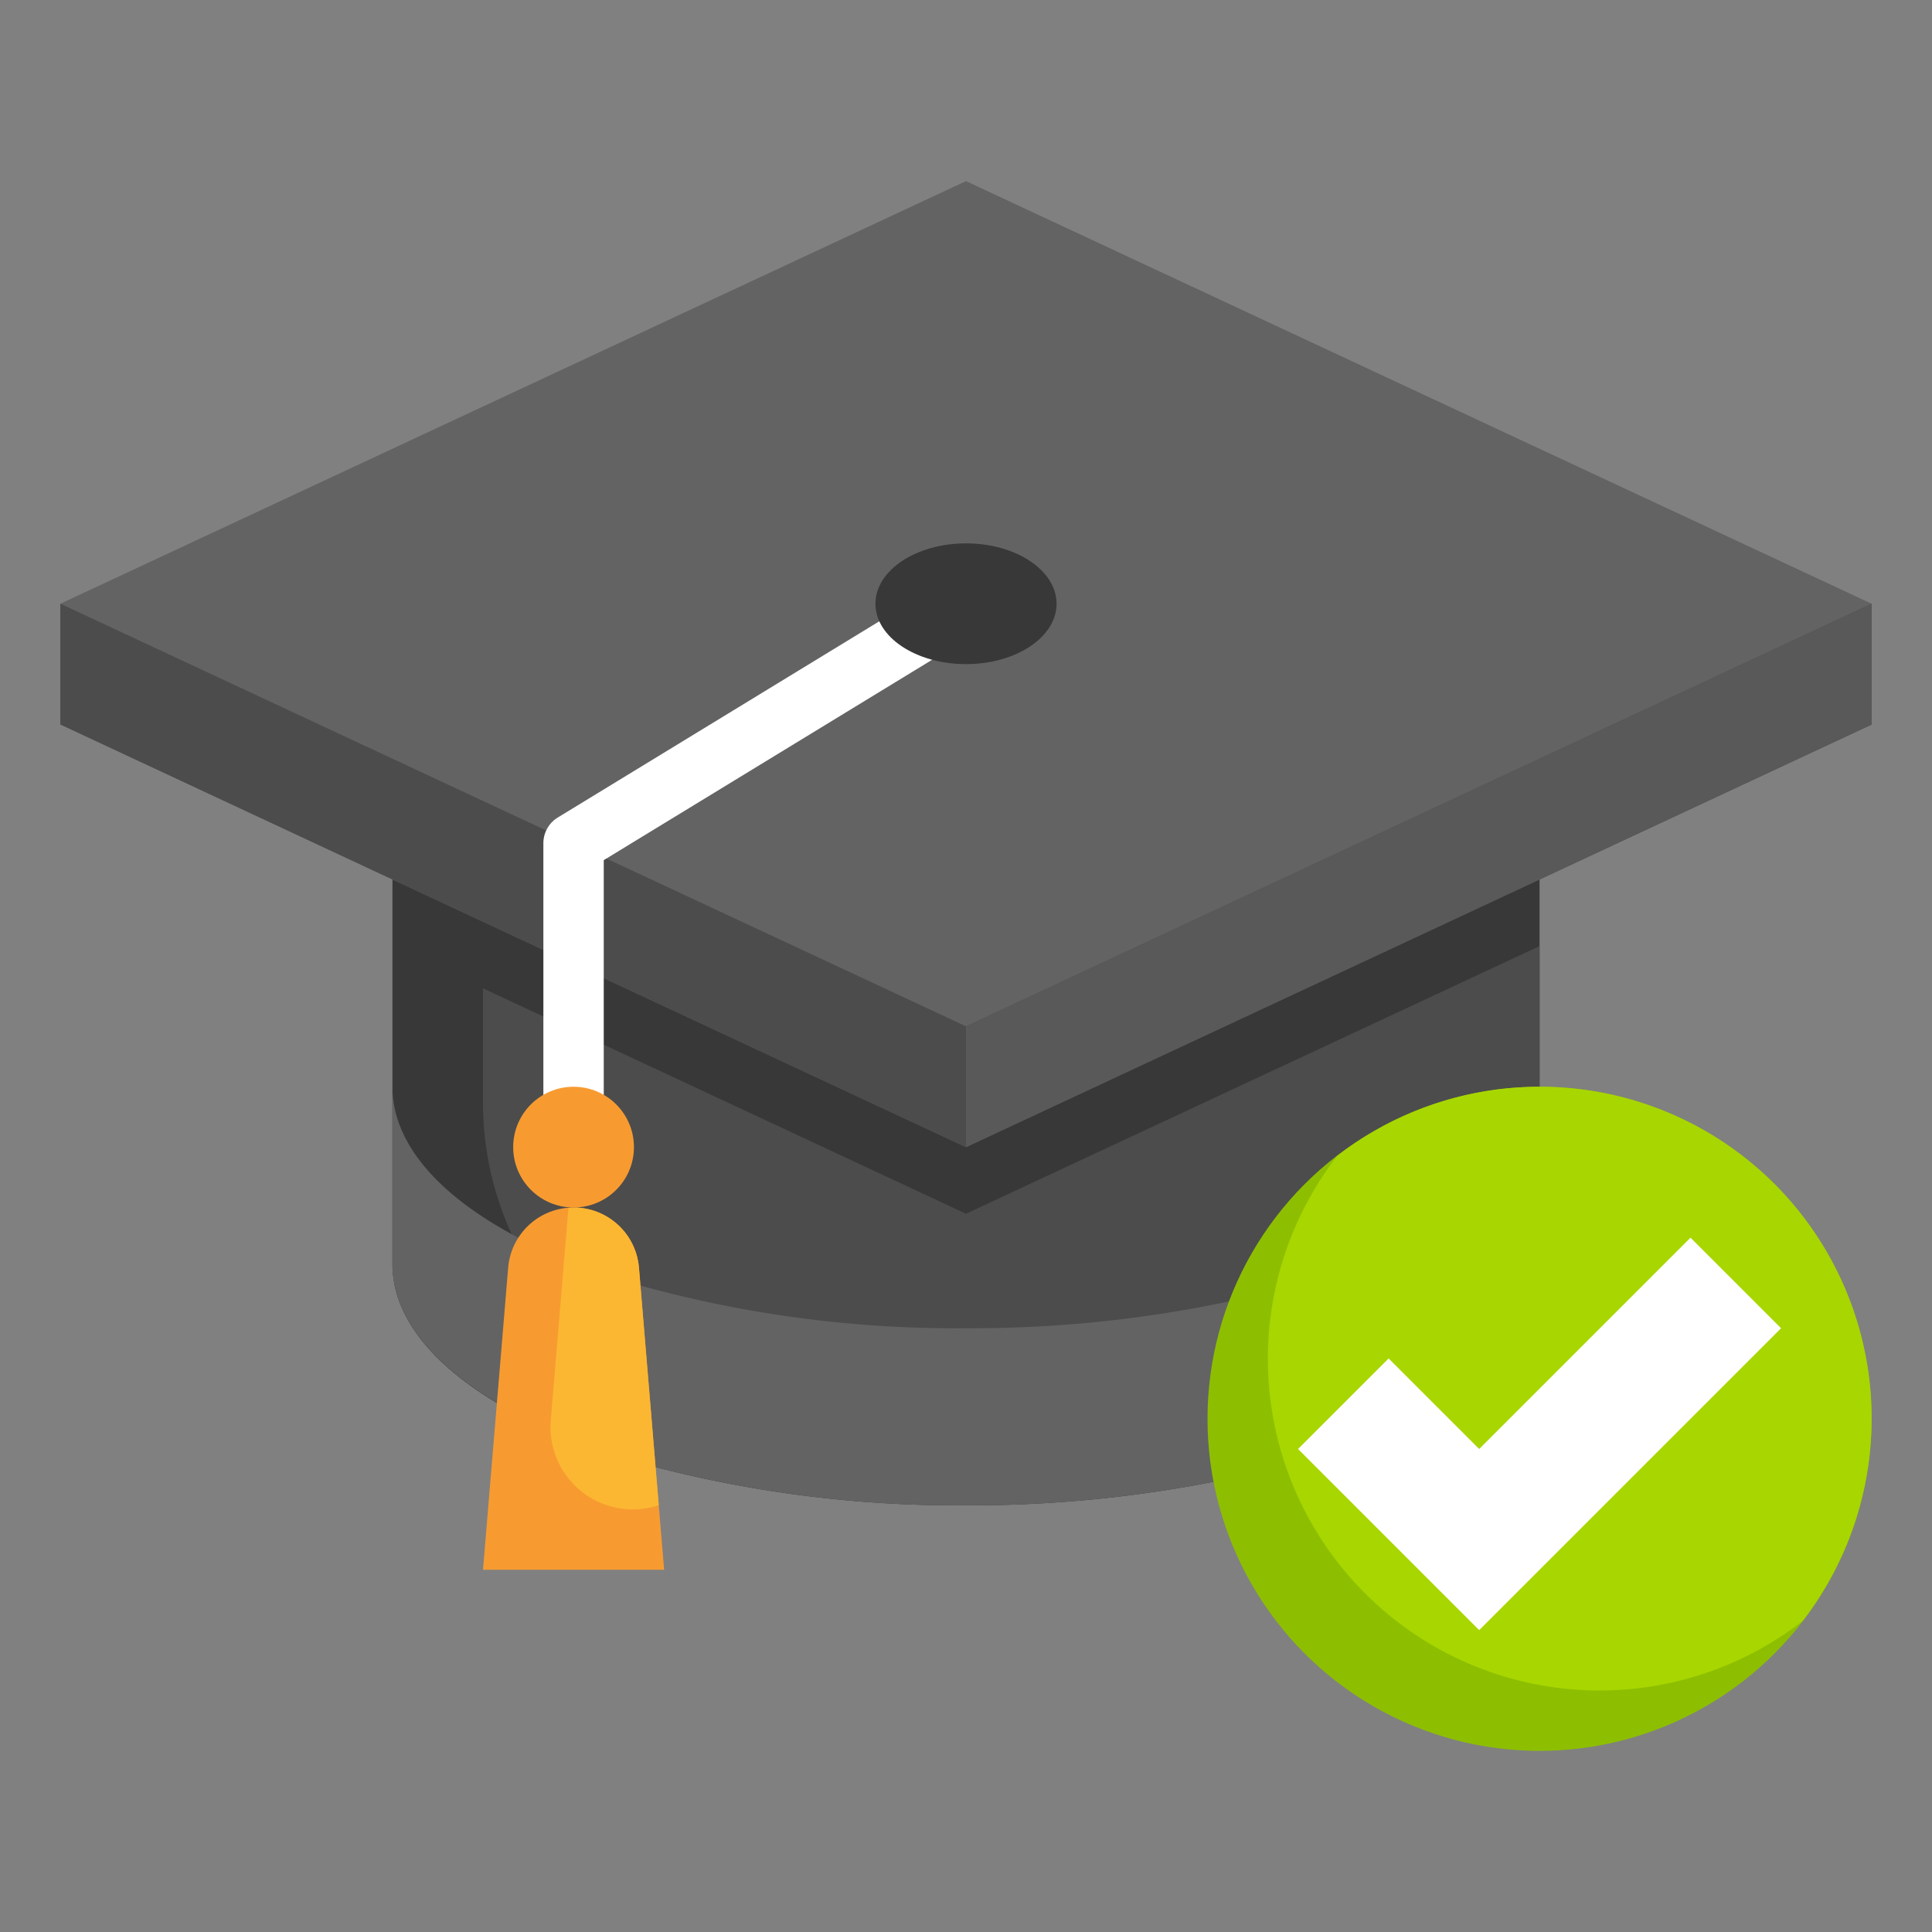
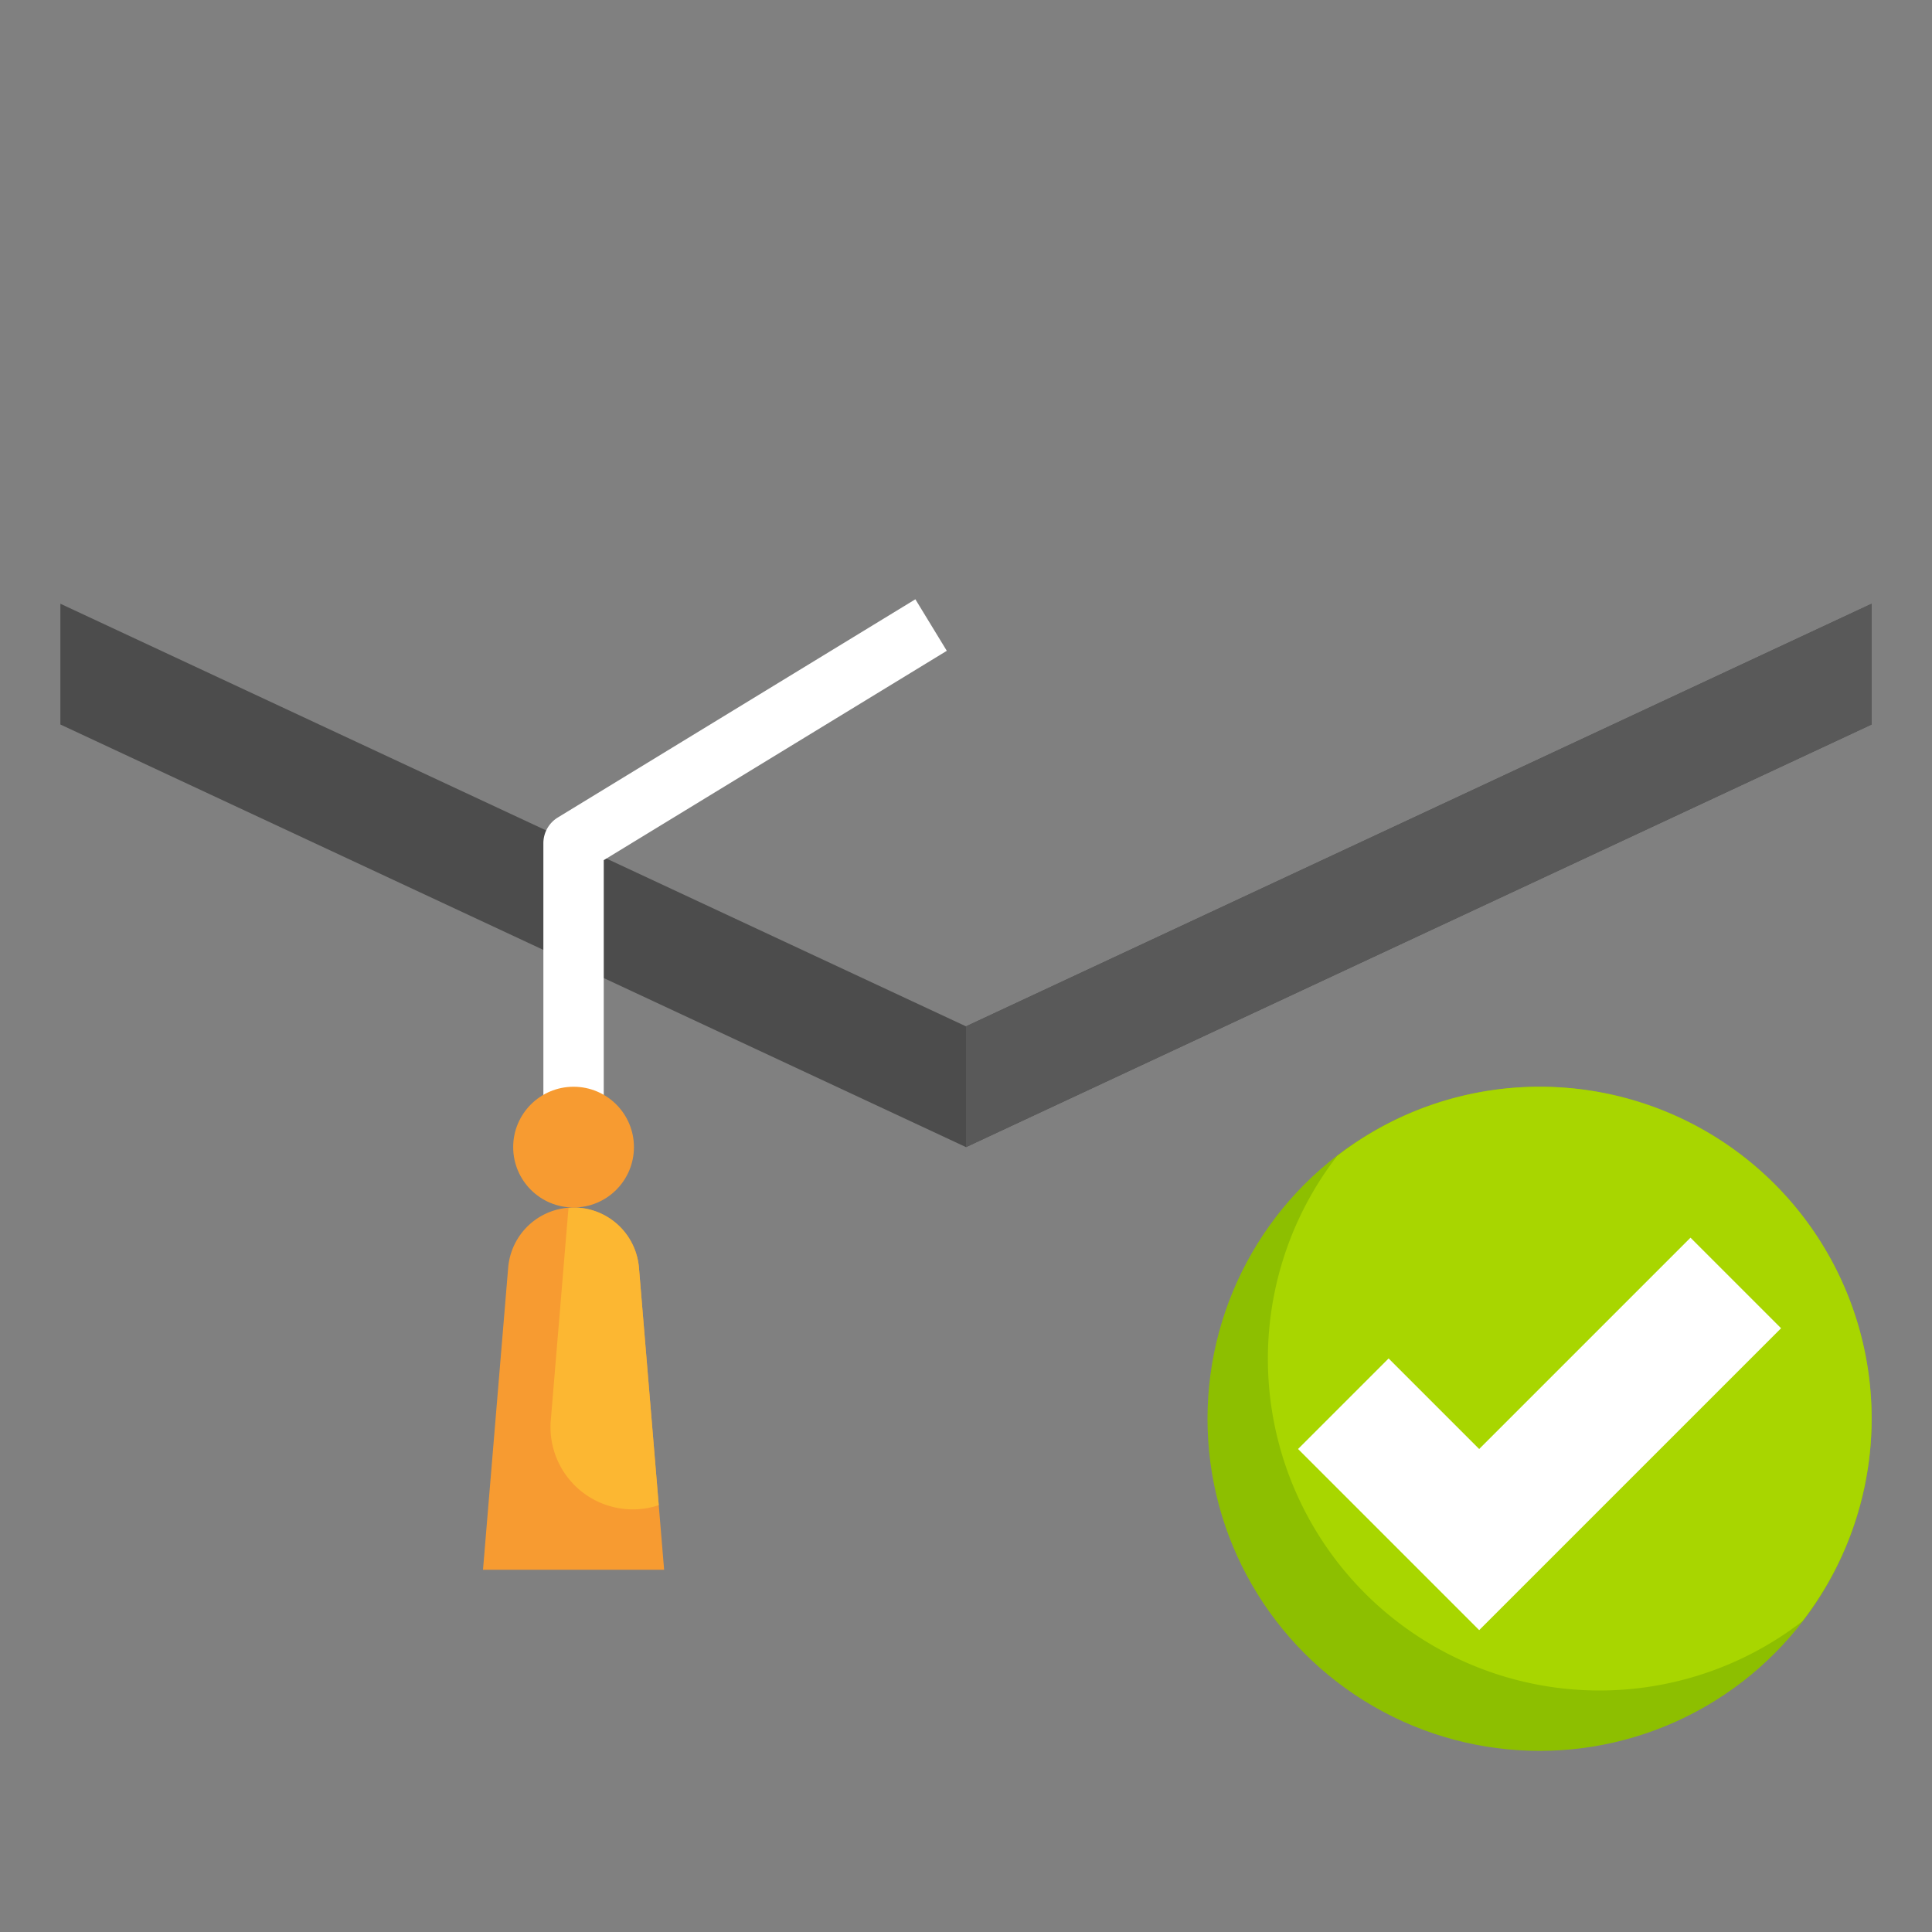
<svg xmlns="http://www.w3.org/2000/svg" height="512" viewBox="0 0 64 64" width="512">
  <rect x="0" y="0" width="64" height="64" fill="#808080" stroke="none" />
  <g id="Layer_7" data-name="Layer 7">
-     <path d="m51 29.133v6.867l-10.8 13.086a41.845 41.845 0 0 1 -8.2.781 39.824 39.824 0 0 1 -10.284-1.267l-5.255-2.124c-2.181-1.3-3.461-2.89-3.461-4.6v-12.743z" fill="#383838" />
-     <path d="m16 32.74v3.788a10.471 10.471 0 0 0 5.789 9.366 10.471 10.471 0 0 0 4.683 1.106h15.448l9.08-11v-4.659l-19 8.866z" fill="#4c4c4c" />
-     <path d="m32 44a39.267 39.267 0 0 1 -10.784-1.413l-4.046-1.587c-2.609-1.368-4.17-3.107-4.17-5v5.867c0 1.714 1.28 3.3 3.461 4.6l5.255 2.133a39.824 39.824 0 0 0 10.284 1.267 41.845 41.845 0 0 0 8.2-.781l4.594-5.566-4.084-.408a41.319 41.319 0 0 1 -8.71.888z" fill="#636363" />
-     <path d="m2 24 30 14 30-14v-4l-30-14-30 14z" fill="#636363" />
    <path d="m62 20-30 14-30-14v4l30 14 30-14z" fill="#4c4c4c" />
    <path d="m19 40a2.174 2.174 0 0 0 -2.166 1.993l-.834 10.007h6l-.834-10.007a2.174 2.174 0 0 0 -2.166-1.993z" fill="#f79b31" />
    <path d="m20 37h-2v-9.067a1 1 0 0 1 .479-.853l11.844-7.228 1.041 1.707-11.364 6.935z" fill="#fff" />
    <path d="m32 34v4l30-14v-4z" fill="#595959" />
    <circle cx="51" cy="47" fill="#8dbf00" r="11" />
    <path d="m51 36a10.94 10.94 0 0 0 -6.706 2.294 10.987 10.987 0 0 0 15.412 15.412 10.987 10.987 0 0 0 -8.706-17.706z" fill="#a8d600" />
    <path d="m43 48 3-3 3 3 7-7 3 3-10 10z" fill="#fff" />
    <path d="m21.166 41.993a2.174 2.174 0 0 0 -2.166-1.993c-.057 0-.112.012-.168.016l-.583 6.994a2.726 2.726 0 0 0 3.573 2.851z" fill="#fcb732" />
    <circle cx="19" cy="38" fill="#f79b31" r="2" />
-     <ellipse cx="32" cy="20" fill="#383838" rx="3" ry="2" />
  </g>
</svg>